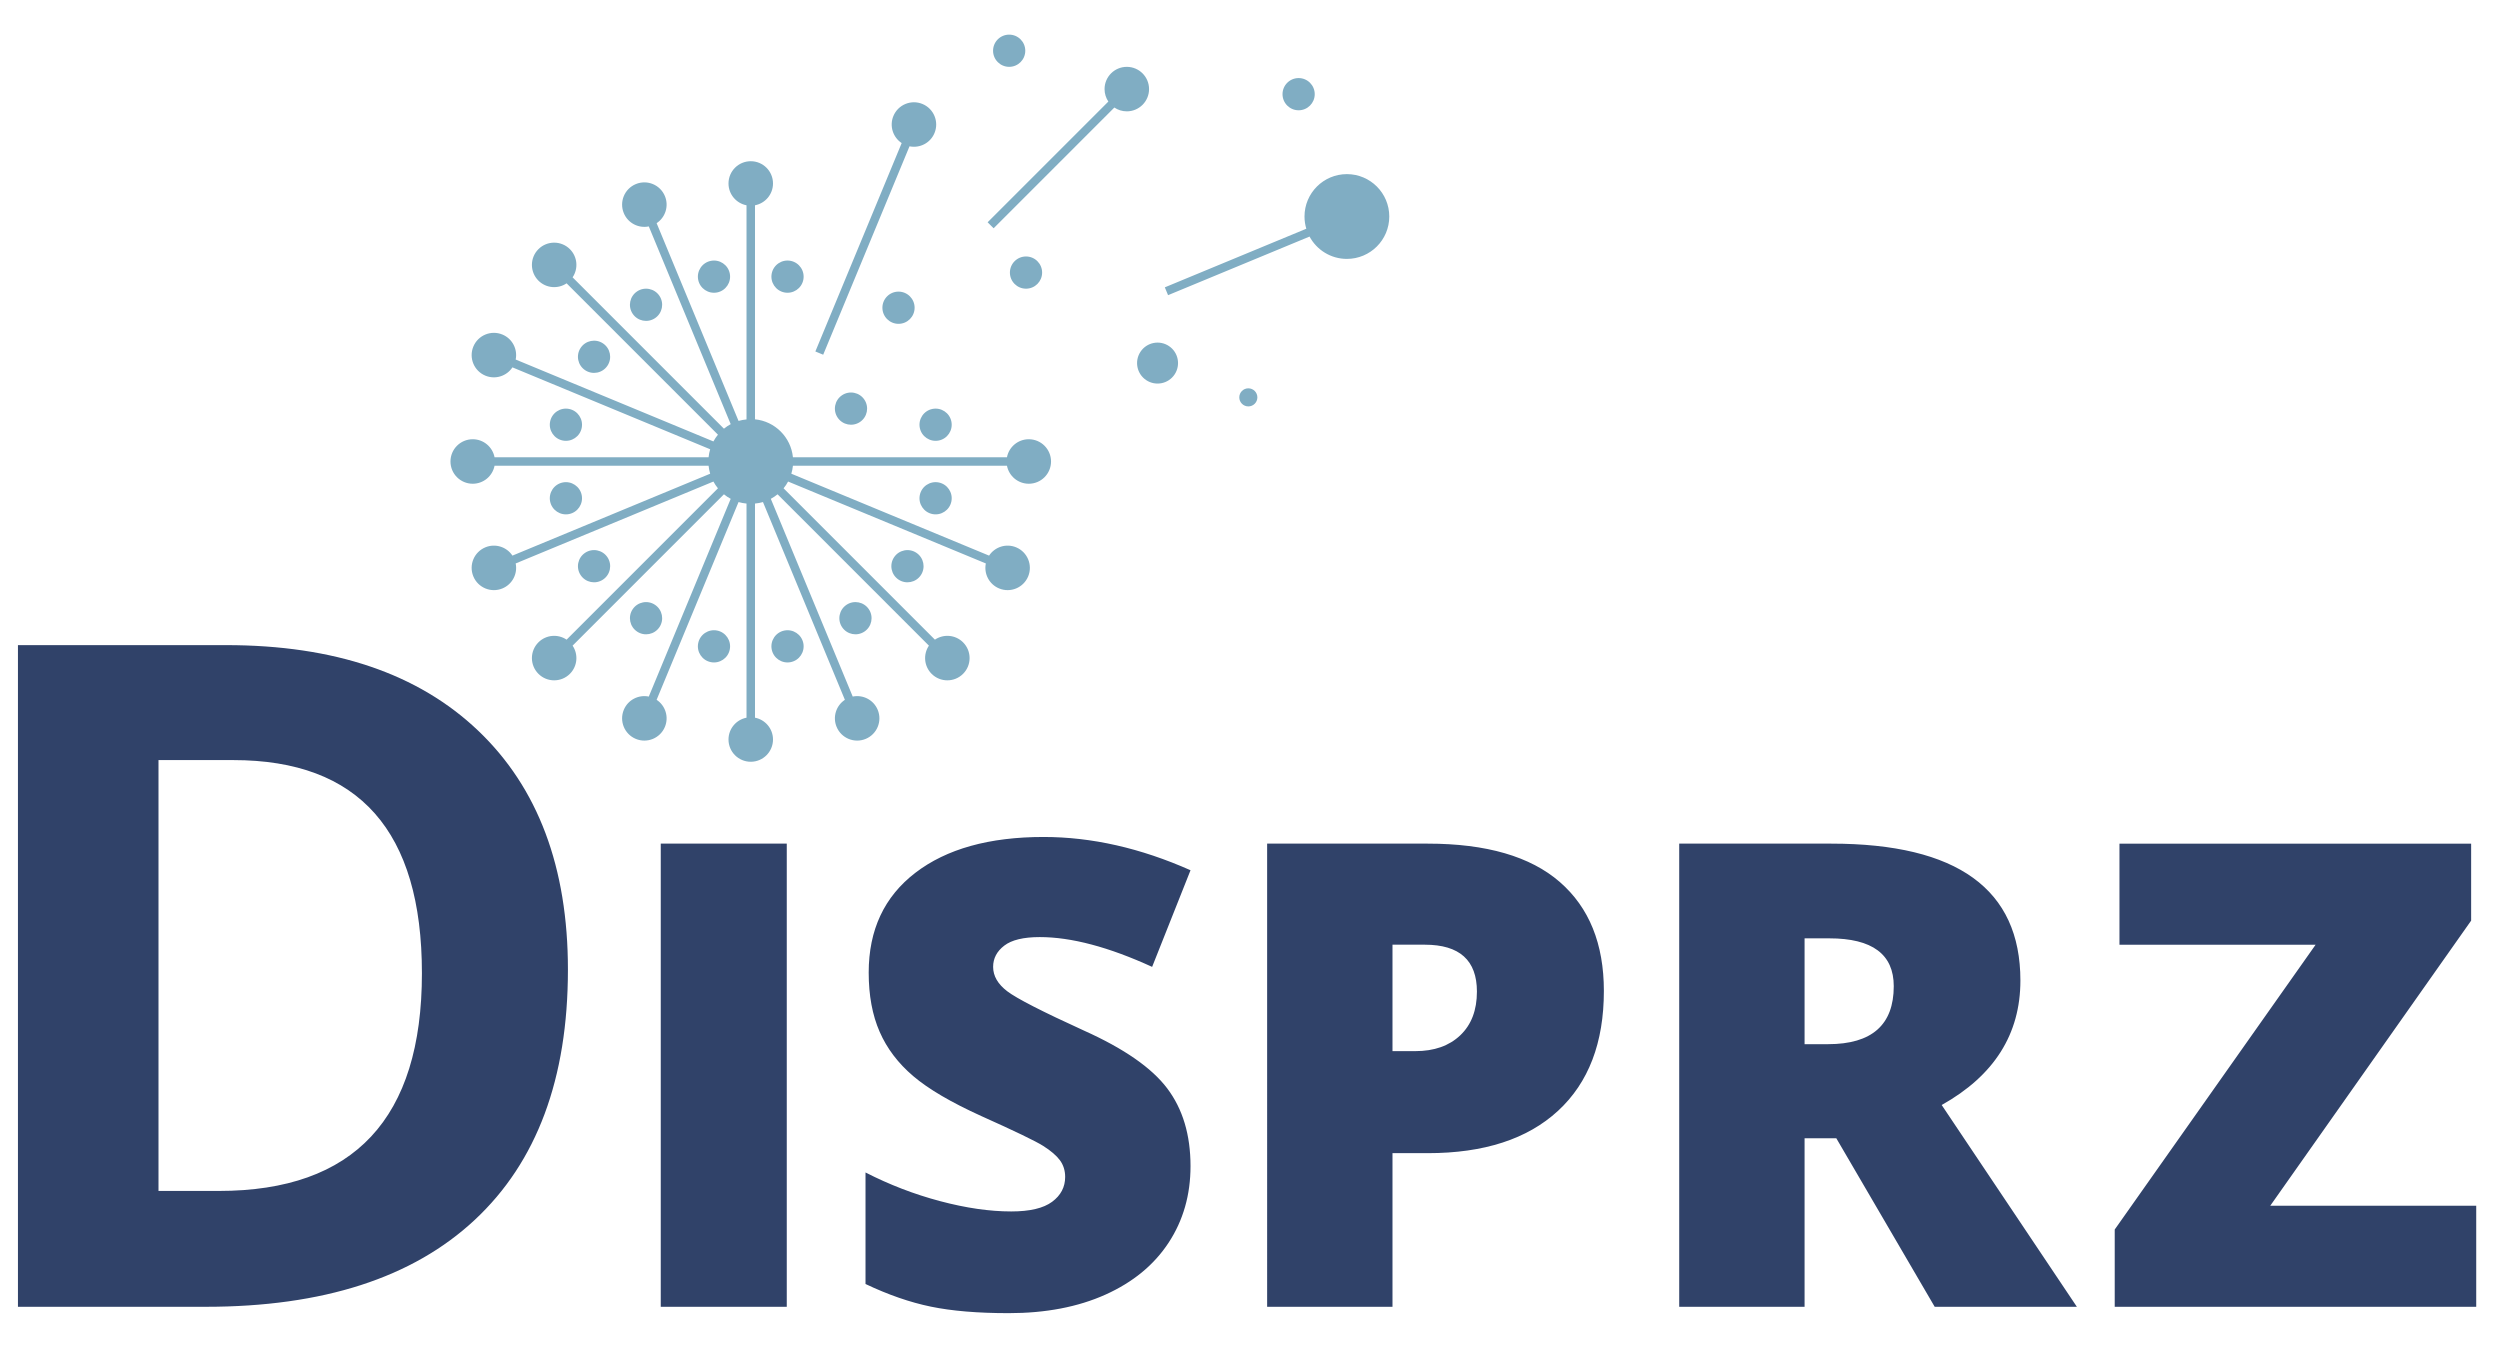
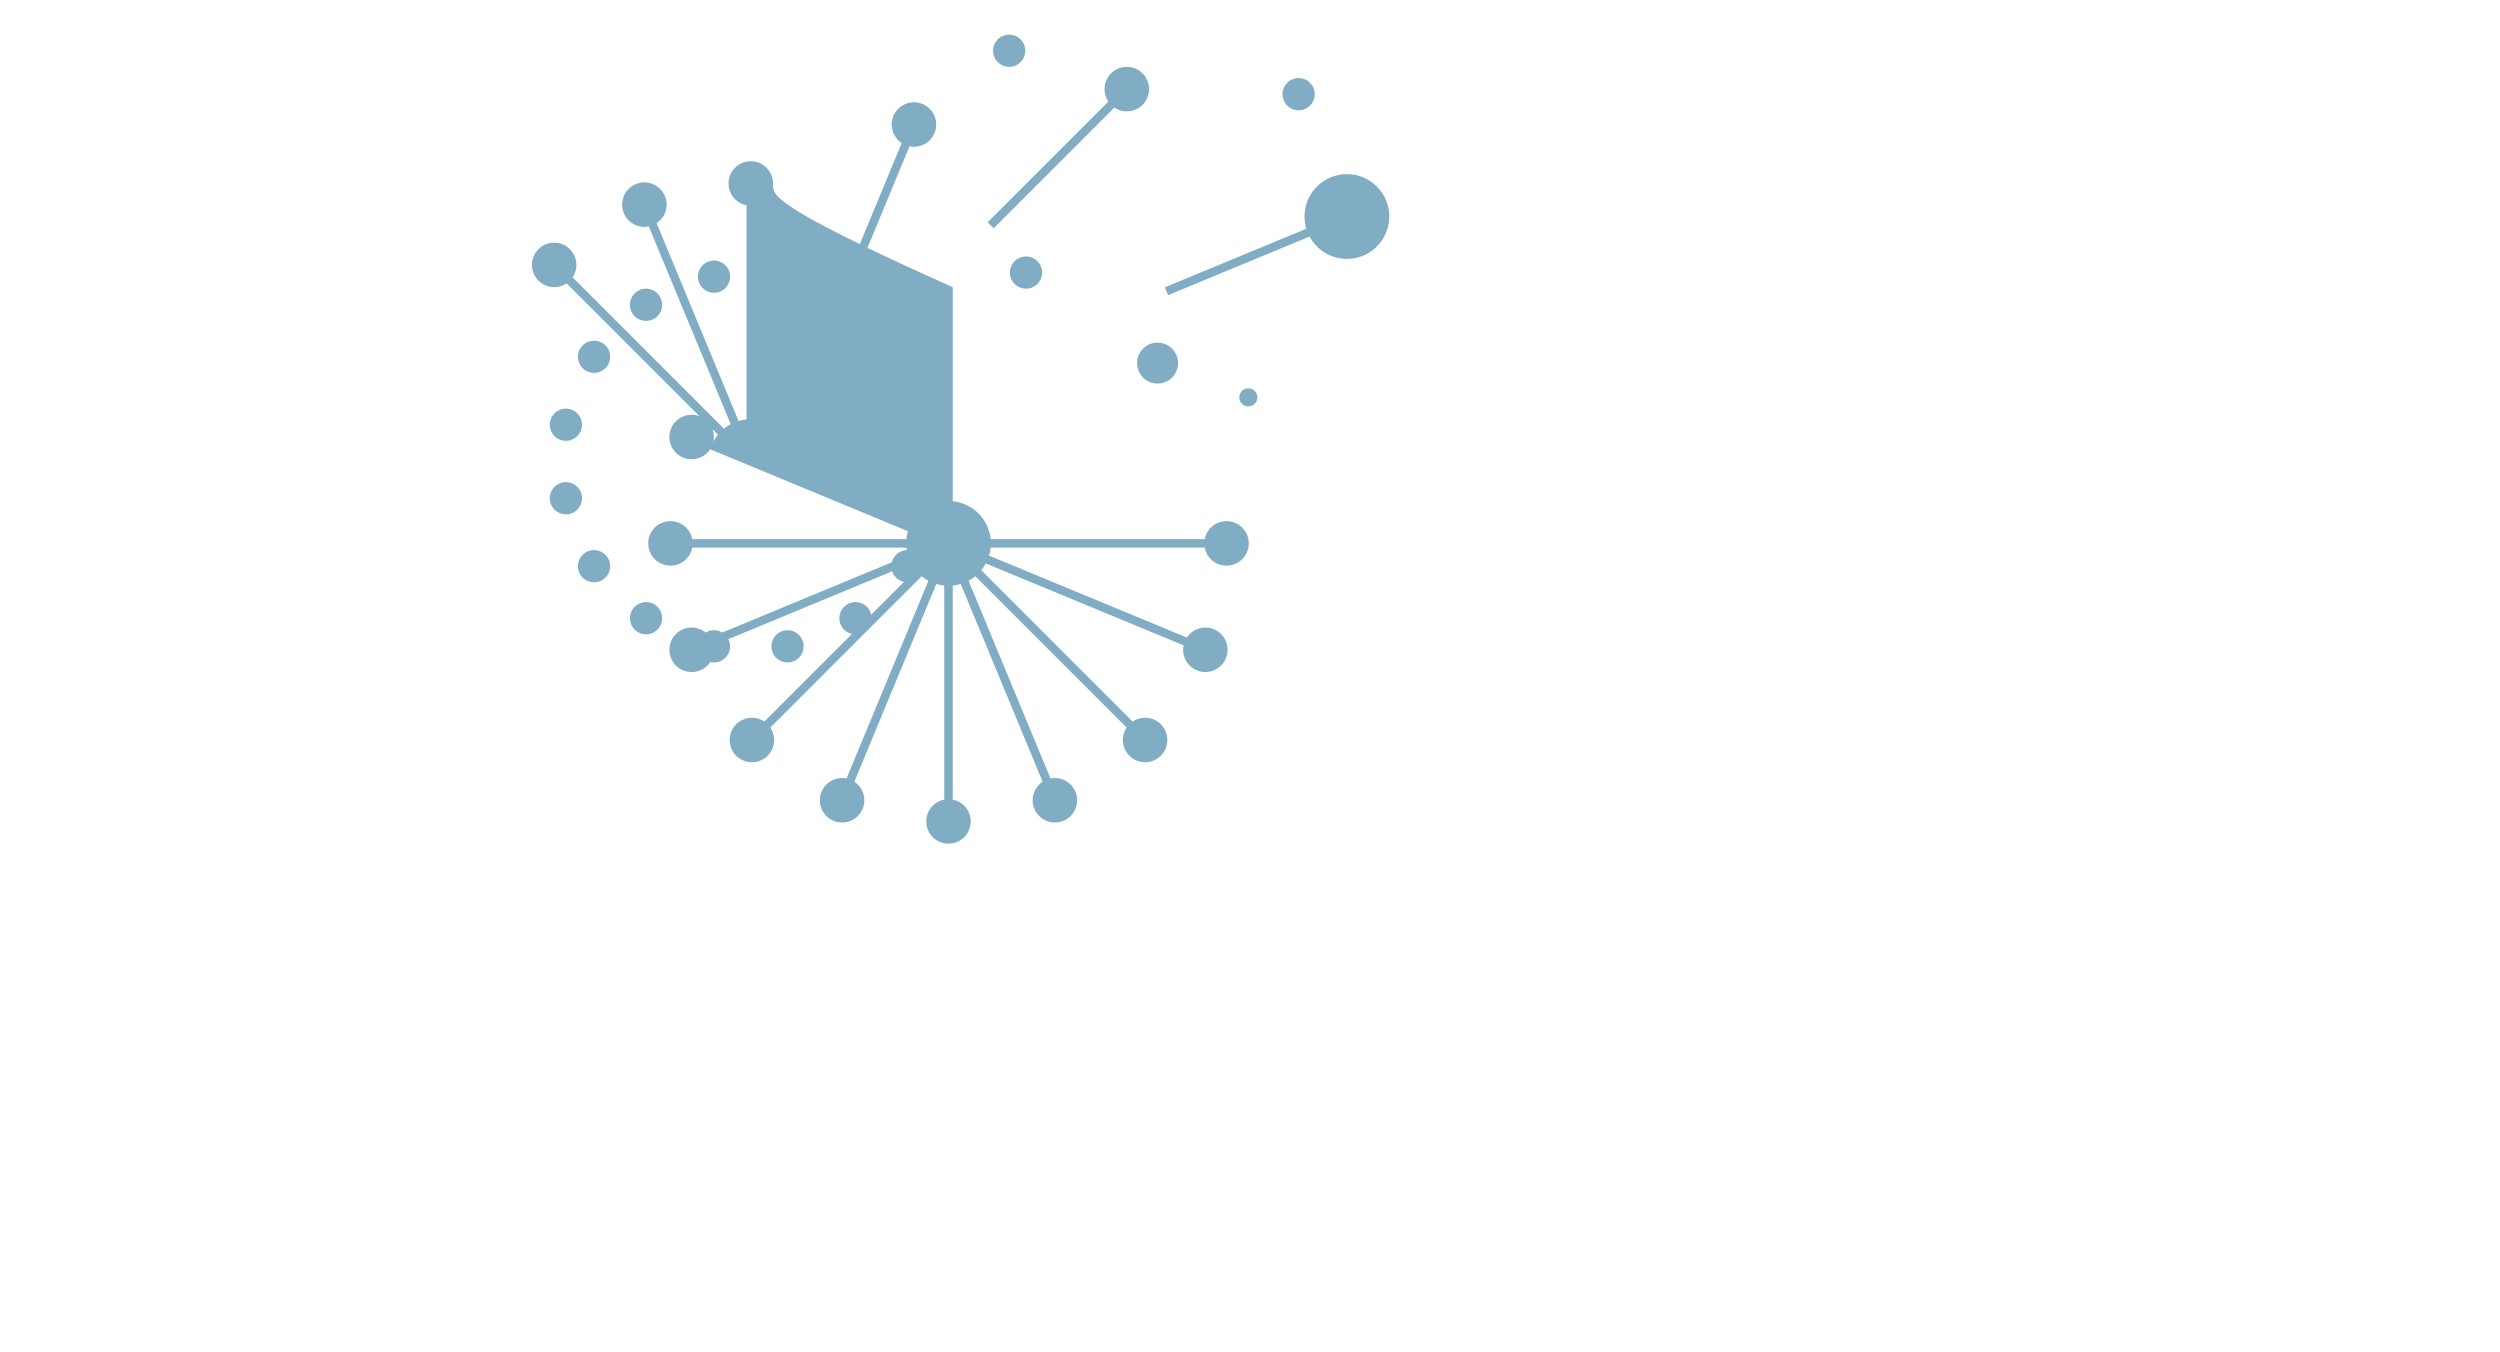
<svg xmlns="http://www.w3.org/2000/svg" version="1.1" id="Layer_1" x="0px" y="0px" width="595.279px" height="322px" viewBox="0 239.445 595.279 322" enable-background="new 0 239.445 595.279 322" xml:space="preserve">
  <g>
-     <path fill="#80ADC3" d="M295.089,334.063c0,1.189,0.965,2.153,2.153,2.153c1.189,0,2.152-0.964,2.152-2.153   c0-1.189-0.963-2.153-2.152-2.153C296.054,331.909,295.089,332.874,295.089,334.063 M183.756,394.095   c0.413,2.078,2.433,3.427,4.511,3.014c2.076-0.415,3.426-2.433,3.014-4.51c-0.415-2.078-2.433-3.426-4.511-3.014   C184.694,389.998,183.343,392.017,183.756,394.095 M166.247,392.598c-0.413,2.078,0.936,4.096,3.013,4.51   c2.077,0.413,4.096-0.936,4.509-3.014c0.413-2.078-0.936-4.097-3.012-4.51C168.679,389.172,166.66,390.521,166.247,392.598    M173.769,304.569c-0.413-2.077-2.432-3.427-4.509-3.012c-2.077,0.413-3.426,2.433-3.013,4.509c0.413,2.078,2.432,3.426,4.51,3.014   C172.833,308.667,174.182,306.647,173.769,304.569 M184.061,283.131c0-2.927-2.371-5.298-5.297-5.298c-2.927,0-5.3,2.371-5.3,5.298   c0,2.58,1.848,4.725,4.29,5.196v50.989c-0.651,0.065-1.291,0.171-1.9,0.354l-19.504-47.085c2.076-1.372,2.962-4.059,1.975-6.443   c-1.121-2.704-4.22-3.987-6.923-2.868c-2.704,1.121-3.987,4.22-2.868,6.923c0.987,2.384,3.515,3.658,5.952,3.16l19.503,47.084   c-0.572,0.308-1.112,0.669-1.61,1.078l-36.038-36.038c1.394-2.062,1.183-4.883-0.642-6.708c-2.069-2.069-5.425-2.069-7.494,0   s-2.069,5.423,0,7.492c1.826,1.824,4.647,2.035,6.708,0.643l36.038,36.037c-0.408,0.5-0.771,1.038-1.078,1.611l-47.084-19.503   c0.499-2.437-0.775-4.963-3.16-5.951c-2.702-1.12-5.803,0.165-6.922,2.868c-1.12,2.703,0.163,5.803,2.866,6.922   c2.384,0.987,5.073,0.103,6.442-1.974l47.086,19.503c-0.184,0.611-0.313,1.246-0.379,1.901h-50.963   c-0.474-2.444-2.616-4.29-5.197-4.29c-2.926,0-5.299,2.371-5.299,5.298s2.373,5.299,5.299,5.299c2.581,0,4.724-1.847,5.197-4.29   h50.963c0.065,0.654,0.195,1.289,0.379,1.9l-47.086,19.504c-1.369-2.076-4.059-2.962-6.442-1.975   c-2.703,1.121-3.986,4.22-2.866,6.922c1.119,2.705,4.22,3.988,6.922,2.868c2.385-0.988,3.659-3.515,3.16-5.951l47.084-19.503   c0.308,0.573,0.67,1.112,1.078,1.611l-36.038,36.039c-2.061-1.394-4.882-1.183-6.708,0.641c-2.069,2.069-2.069,5.424,0,7.494   c2.069,2.069,5.425,2.069,7.494,0c1.824-1.826,2.035-4.647,0.642-6.708l36.038-36.039c0.498,0.409,1.038,0.771,1.61,1.078   l-19.503,47.084c-2.438-0.498-4.965,0.776-5.952,3.16c-1.119,2.703,0.164,5.804,2.868,6.923c2.703,1.119,5.802-0.164,6.923-2.867   c0.987-2.385,0.102-5.073-1.976-6.443l19.505-47.085c0.609,0.182,1.249,0.288,1.9,0.354v50.988c-2.442,0.473-4.29,2.616-4.29,5.196   c0,2.927,2.373,5.299,5.3,5.299c2.926,0,5.297-2.373,5.297-5.299c0-2.58-1.846-4.724-4.287-5.196v-50.988   c0.65-0.067,1.29-0.172,1.899-0.354l19.503,47.085c-2.076,1.37-2.961,4.058-1.974,6.443c1.119,2.703,4.22,3.986,6.923,2.867   c2.704-1.119,3.987-4.22,2.868-6.923c-0.988-2.384-3.515-3.658-5.951-3.16l-19.504-47.084c0.572-0.308,1.111-0.669,1.611-1.078   l36.037,36.039c-1.393,2.061-1.183,4.882,0.642,6.708c2.069,2.069,5.424,2.069,7.493,0c2.068-2.069,2.068-5.425,0-7.494   c-1.825-1.824-4.646-2.035-6.708-0.641l-36.037-36.039c0.408-0.499,0.771-1.038,1.078-1.611l47.084,19.503   c-0.499,2.437,0.776,4.963,3.16,5.951c2.703,1.12,5.803-0.164,6.923-2.868c1.119-2.703-0.164-5.802-2.868-6.922   c-2.385-0.987-5.071-0.101-6.443,1.975l-47.085-19.504c0.185-0.611,0.314-1.246,0.38-1.9h50.964c0.471,2.442,2.615,4.29,5.196,4.29   c2.927,0,5.298-2.373,5.298-5.299s-2.371-5.298-5.298-5.298c-2.581,0-4.726,1.846-5.196,4.29h-50.964   c-0.475-4.768-4.266-8.559-9.031-9.032v-50.965C182.215,287.856,184.061,285.711,184.061,283.131 M151.701,308.83   c-1.762,1.176-2.236,3.559-1.059,5.319c1.177,1.762,3.558,2.234,5.319,1.058c1.76-1.176,2.234-3.558,1.058-5.319   C155.844,308.126,153.461,307.654,151.701,308.83 M138.262,322.27c-1.178,1.762-0.704,4.143,1.058,5.319   c1.761,1.178,4.142,0.703,5.319-1.059c1.176-1.76,0.702-4.143-1.059-5.319S139.438,320.508,138.262,322.27 M130.988,339.829   c-0.413,2.078,0.937,4.097,3.013,4.51c2.078,0.413,4.098-0.936,4.511-3.013s-0.936-4.097-3.014-4.51   S131.401,337.751,130.988,339.829 M134,354.326c-2.076,0.413-3.426,2.431-3.013,4.509c0.413,2.078,2.433,3.427,4.51,3.014   c2.078-0.413,3.427-2.433,3.014-4.51C138.098,355.262,136.078,353.914,134,354.326 M139.32,371.075   c-1.762,1.177-2.235,3.559-1.058,5.319c1.176,1.762,3.558,2.236,5.318,1.058c1.761-1.176,2.235-3.558,1.059-5.319   C143.461,370.372,141.08,369.899,139.32,371.075 M150.643,384.515c-1.178,1.762-0.703,4.143,1.059,5.319   c1.76,1.178,4.143,0.704,5.318-1.058c1.177-1.76,0.702-4.143-1.058-5.319C154.2,382.28,151.82,382.754,150.643,384.515    M205.826,389.834c1.761-1.176,2.234-3.558,1.058-5.319c-1.176-1.76-3.559-2.234-5.319-1.058c-1.762,1.176-2.234,3.559-1.058,5.319   C201.683,390.538,204.065,391.012,205.826,389.834 M219.265,376.395c1.177-1.76,0.704-4.143-1.058-5.319   c-1.76-1.176-4.143-0.703-5.319,1.059c-1.176,1.761-0.703,4.143,1.059,5.319C215.708,378.63,218.089,378.156,219.265,376.395    M226.538,358.835c0.413-2.078-0.936-4.096-3.014-4.509c-2.076-0.413-4.096,0.936-4.509,3.012c-0.413,2.078,0.936,4.097,3.014,4.51   C224.106,362.262,226.125,360.913,226.538,358.835 M244.306,308.184c2.117,0,3.835-1.717,3.835-3.835   c0-2.119-1.718-3.835-3.835-3.835c-2.118,0-3.836,1.716-3.836,3.835C240.47,306.466,242.188,308.184,244.306,308.184    M213.945,316.553c2.118,0,3.835-1.717,3.835-3.835c0-2.117-1.717-3.835-3.835-3.835c-2.117,0-3.835,1.718-3.835,3.835   C210.11,314.836,211.827,316.553,213.945,316.553 M200.502,333.553c-1.761,1.176-2.234,3.559-1.058,5.319   c1.177,1.762,3.559,2.236,5.319,1.058c1.762-1.176,2.234-3.558,1.058-5.319C204.646,332.849,202.264,332.376,200.502,333.553    M191.281,306.066c0.412-2.076-0.938-4.096-3.014-4.509c-2.078-0.415-4.098,0.936-4.511,3.012c-0.413,2.078,0.938,4.097,3.014,4.51   C188.848,309.492,190.865,308.144,191.281,306.066 M222.515,271.125c1.121-2.703-0.163-5.803-2.866-6.923   c-2.703-1.119-5.804,0.164-6.923,2.867c-0.987,2.386-0.103,5.073,1.974,6.443l-20.554,49.622l1.865,0.772l20.553-49.621   C219.002,274.784,221.529,273.509,222.515,271.125 M226.538,339.829c-0.413-2.078-2.433-3.427-4.509-3.014   c-2.078,0.413-3.427,2.433-3.014,4.51s2.433,3.426,4.509,3.013C225.603,343.926,226.951,341.907,226.538,339.829 M244.13,251.526   c0-2.119-1.717-3.835-3.835-3.835c-2.117,0-3.835,1.716-3.835,3.835c0,2.118,1.718,3.834,3.835,3.834   C242.413,255.36,244.13,253.645,244.13,251.526 M273.604,260.66c0-2.927-2.372-5.298-5.299-5.298s-5.298,2.371-5.298,5.298   c0,1.098,0.335,2.119,0.905,2.965l-28.747,28.747l1.428,1.427l28.747-28.748c0.847,0.573,1.867,0.907,2.965,0.907   C271.232,265.958,273.604,263.586,273.604,260.66 M278.338,321.845c-2.24-1.497-5.27-0.893-6.765,1.346   c-1.497,2.24-0.895,5.269,1.346,6.766c2.238,1.497,5.268,0.894,6.765-1.346C281.18,326.371,280.577,323.342,278.338,321.845    M313.053,261.87c0-2.118-1.718-3.835-3.835-3.835c-2.118,0-3.835,1.718-3.835,3.835s1.717,3.835,3.835,3.835   C311.335,265.705,313.053,263.988,313.053,261.87 M330.802,290.999c0-5.574-4.519-10.093-10.093-10.093   c-5.572,0-10.092,4.519-10.092,10.093c0,1.012,0.152,1.988,0.431,2.909l-33.69,13.955l0.772,1.866l33.688-13.955   c1.703,3.165,5.046,5.318,8.891,5.318C326.283,301.092,330.802,296.573,330.802,290.999" />
-     <path fill="#304269" d="M589.617,550.609H503.54v-18.402l47.837-67.818h-46.708v-24.064h83.738v18.33l-47.838,67.895h49.048   V550.609z M435.585,462.876h-5.895v25.199h5.593c10.426,0,15.642-4.602,15.642-13.807   C450.925,466.677,445.814,462.876,435.585,462.876 M462.337,502.56l32.192,48.049h-33.854l-23.428-40.129h-7.557v40.129H399.84   V440.324h36.199c30.028,0,45.042,10.865,45.042,32.592C481.081,485.685,474.829,495.568,462.337,502.56 M339.28,464.388h-7.712   v25.344h5.443c4.486,0,8.049-1.256,10.695-3.768c2.645-2.516,3.966-5.984,3.966-10.408   C351.672,468.111,347.539,464.388,339.28,464.388 M370.979,503.953c-7.281,6.713-17.619,10.074-31.021,10.074h-8.39v36.582h-29.849   V440.324h38.238c13.958,0,24.436,3.043,31.441,9.125c7.001,6.088,10.502,14.738,10.502,25.949   C381.901,487.724,378.26,497.238,370.979,503.953 M247.584,462.576c-3.88,0-6.702,0.678-8.463,2.039   c-1.766,1.357-2.646,3.039-2.646,5.053c0,2.164,1.118,4.1,3.361,5.809c2.241,1.711,8.326,4.83,18.25,9.355   c9.524,4.275,16.136,8.859,19.839,13.764c3.704,4.908,5.553,11.078,5.553,18.521c0,6.84-1.736,12.912-5.211,18.217   c-3.479,5.307-8.493,9.43-15.039,12.373c-6.551,2.943-14.236,4.414-23.05,4.414c-7.36,0-13.528-0.52-18.516-1.549   c-4.991-1.029-10.181-2.83-15.571-5.393v-26.557c5.696,2.92,11.615,5.197,17.764,6.828c6.146,1.635,11.785,2.453,16.928,2.453   c4.434,0,7.681-0.766,9.747-2.303c2.066-1.531,3.098-3.504,3.098-5.916c0-1.512-0.415-2.832-1.243-3.967   c-0.834-1.127-2.171-2.271-4.01-3.432c-1.838-1.154-6.737-3.521-14.696-7.086c-7.209-3.273-12.61-6.441-16.211-9.51   c-3.603-3.064-6.276-6.584-8.011-10.561c-1.74-3.969-2.61-8.674-2.61-14.105c0-10.156,3.703-18.076,11.114-23.76   c7.406-5.684,17.582-8.527,30.528-8.527c11.436,0,23.098,2.641,34.989,7.922l-9.142,23.008   C264.007,464.941,255.087,462.576,247.584,462.576 M157.333,440.324h30.006v110.287h-30.006V440.324L157.333,440.324z    M55.553,420.43H37.74v102.593H52.1c32.243,0,48.364-17.281,48.364-51.838C100.464,437.351,85.496,420.43,55.553,420.43    M113.043,529.917c-14.791,13.797-36.148,20.691-64.072,20.691H4.273V393.055H53.83c25.764,0,45.775,6.792,60.026,20.371   c14.247,13.578,21.373,32.544,21.373,56.9C135.23,496.259,127.834,516.128,113.043,529.917" />
+     <path fill="#80ADC3" d="M295.089,334.063c0,1.189,0.965,2.153,2.153,2.153c1.189,0,2.152-0.964,2.152-2.153   c0-1.189-0.963-2.153-2.152-2.153C296.054,331.909,295.089,332.874,295.089,334.063 M183.756,394.095   c0.413,2.078,2.433,3.427,4.511,3.014c2.076-0.415,3.426-2.433,3.014-4.51c-0.415-2.078-2.433-3.426-4.511-3.014   C184.694,389.998,183.343,392.017,183.756,394.095 M166.247,392.598c-0.413,2.078,0.936,4.096,3.013,4.51   c2.077,0.413,4.096-0.936,4.509-3.014c0.413-2.078-0.936-4.097-3.012-4.51C168.679,389.172,166.66,390.521,166.247,392.598    M173.769,304.569c-0.413-2.077-2.432-3.427-4.509-3.012c-2.077,0.413-3.426,2.433-3.013,4.509c0.413,2.078,2.432,3.426,4.51,3.014   C172.833,308.667,174.182,306.647,173.769,304.569 M184.061,283.131c0-2.927-2.371-5.298-5.297-5.298c-2.927,0-5.3,2.371-5.3,5.298   c0,2.58,1.848,4.725,4.29,5.196v50.989c-0.651,0.065-1.291,0.171-1.9,0.354l-19.504-47.085c2.076-1.372,2.962-4.059,1.975-6.443   c-1.121-2.704-4.22-3.987-6.923-2.868c-2.704,1.121-3.987,4.22-2.868,6.923c0.987,2.384,3.515,3.658,5.952,3.16l19.503,47.084   c-0.572,0.308-1.112,0.669-1.61,1.078l-36.038-36.038c1.394-2.062,1.183-4.883-0.642-6.708c-2.069-2.069-5.425-2.069-7.494,0   s-2.069,5.423,0,7.492c1.826,1.824,4.647,2.035,6.708,0.643l36.038,36.037c-0.408,0.5-0.771,1.038-1.078,1.611c0.499-2.437-0.775-4.963-3.16-5.951c-2.702-1.12-5.803,0.165-6.922,2.868c-1.12,2.703,0.163,5.803,2.866,6.922   c2.384,0.987,5.073,0.103,6.442-1.974l47.086,19.503c-0.184,0.611-0.313,1.246-0.379,1.901h-50.963   c-0.474-2.444-2.616-4.29-5.197-4.29c-2.926,0-5.299,2.371-5.299,5.298s2.373,5.299,5.299,5.299c2.581,0,4.724-1.847,5.197-4.29   h50.963c0.065,0.654,0.195,1.289,0.379,1.9l-47.086,19.504c-1.369-2.076-4.059-2.962-6.442-1.975   c-2.703,1.121-3.986,4.22-2.866,6.922c1.119,2.705,4.22,3.988,6.922,2.868c2.385-0.988,3.659-3.515,3.16-5.951l47.084-19.503   c0.308,0.573,0.67,1.112,1.078,1.611l-36.038,36.039c-2.061-1.394-4.882-1.183-6.708,0.641c-2.069,2.069-2.069,5.424,0,7.494   c2.069,2.069,5.425,2.069,7.494,0c1.824-1.826,2.035-4.647,0.642-6.708l36.038-36.039c0.498,0.409,1.038,0.771,1.61,1.078   l-19.503,47.084c-2.438-0.498-4.965,0.776-5.952,3.16c-1.119,2.703,0.164,5.804,2.868,6.923c2.703,1.119,5.802-0.164,6.923-2.867   c0.987-2.385,0.102-5.073-1.976-6.443l19.505-47.085c0.609,0.182,1.249,0.288,1.9,0.354v50.988c-2.442,0.473-4.29,2.616-4.29,5.196   c0,2.927,2.373,5.299,5.3,5.299c2.926,0,5.297-2.373,5.297-5.299c0-2.58-1.846-4.724-4.287-5.196v-50.988   c0.65-0.067,1.29-0.172,1.899-0.354l19.503,47.085c-2.076,1.37-2.961,4.058-1.974,6.443c1.119,2.703,4.22,3.986,6.923,2.867   c2.704-1.119,3.987-4.22,2.868-6.923c-0.988-2.384-3.515-3.658-5.951-3.16l-19.504-47.084c0.572-0.308,1.111-0.669,1.611-1.078   l36.037,36.039c-1.393,2.061-1.183,4.882,0.642,6.708c2.069,2.069,5.424,2.069,7.493,0c2.068-2.069,2.068-5.425,0-7.494   c-1.825-1.824-4.646-2.035-6.708-0.641l-36.037-36.039c0.408-0.499,0.771-1.038,1.078-1.611l47.084,19.503   c-0.499,2.437,0.776,4.963,3.16,5.951c2.703,1.12,5.803-0.164,6.923-2.868c1.119-2.703-0.164-5.802-2.868-6.922   c-2.385-0.987-5.071-0.101-6.443,1.975l-47.085-19.504c0.185-0.611,0.314-1.246,0.38-1.9h50.964c0.471,2.442,2.615,4.29,5.196,4.29   c2.927,0,5.298-2.373,5.298-5.299s-2.371-5.298-5.298-5.298c-2.581,0-4.726,1.846-5.196,4.29h-50.964   c-0.475-4.768-4.266-8.559-9.031-9.032v-50.965C182.215,287.856,184.061,285.711,184.061,283.131 M151.701,308.83   c-1.762,1.176-2.236,3.559-1.059,5.319c1.177,1.762,3.558,2.234,5.319,1.058c1.76-1.176,2.234-3.558,1.058-5.319   C155.844,308.126,153.461,307.654,151.701,308.83 M138.262,322.27c-1.178,1.762-0.704,4.143,1.058,5.319   c1.761,1.178,4.142,0.703,5.319-1.059c1.176-1.76,0.702-4.143-1.059-5.319S139.438,320.508,138.262,322.27 M130.988,339.829   c-0.413,2.078,0.937,4.097,3.013,4.51c2.078,0.413,4.098-0.936,4.511-3.013s-0.936-4.097-3.014-4.51   S131.401,337.751,130.988,339.829 M134,354.326c-2.076,0.413-3.426,2.431-3.013,4.509c0.413,2.078,2.433,3.427,4.51,3.014   c2.078-0.413,3.427-2.433,3.014-4.51C138.098,355.262,136.078,353.914,134,354.326 M139.32,371.075   c-1.762,1.177-2.235,3.559-1.058,5.319c1.176,1.762,3.558,2.236,5.318,1.058c1.761-1.176,2.235-3.558,1.059-5.319   C143.461,370.372,141.08,369.899,139.32,371.075 M150.643,384.515c-1.178,1.762-0.703,4.143,1.059,5.319   c1.76,1.178,4.143,0.704,5.318-1.058c1.177-1.76,0.702-4.143-1.058-5.319C154.2,382.28,151.82,382.754,150.643,384.515    M205.826,389.834c1.761-1.176,2.234-3.558,1.058-5.319c-1.176-1.76-3.559-2.234-5.319-1.058c-1.762,1.176-2.234,3.559-1.058,5.319   C201.683,390.538,204.065,391.012,205.826,389.834 M219.265,376.395c1.177-1.76,0.704-4.143-1.058-5.319   c-1.76-1.176-4.143-0.703-5.319,1.059c-1.176,1.761-0.703,4.143,1.059,5.319C215.708,378.63,218.089,378.156,219.265,376.395    M226.538,358.835c0.413-2.078-0.936-4.096-3.014-4.509c-2.076-0.413-4.096,0.936-4.509,3.012c-0.413,2.078,0.936,4.097,3.014,4.51   C224.106,362.262,226.125,360.913,226.538,358.835 M244.306,308.184c2.117,0,3.835-1.717,3.835-3.835   c0-2.119-1.718-3.835-3.835-3.835c-2.118,0-3.836,1.716-3.836,3.835C240.47,306.466,242.188,308.184,244.306,308.184    M213.945,316.553c2.118,0,3.835-1.717,3.835-3.835c0-2.117-1.717-3.835-3.835-3.835c-2.117,0-3.835,1.718-3.835,3.835   C210.11,314.836,211.827,316.553,213.945,316.553 M200.502,333.553c-1.761,1.176-2.234,3.559-1.058,5.319   c1.177,1.762,3.559,2.236,5.319,1.058c1.762-1.176,2.234-3.558,1.058-5.319C204.646,332.849,202.264,332.376,200.502,333.553    M191.281,306.066c0.412-2.076-0.938-4.096-3.014-4.509c-2.078-0.415-4.098,0.936-4.511,3.012c-0.413,2.078,0.938,4.097,3.014,4.51   C188.848,309.492,190.865,308.144,191.281,306.066 M222.515,271.125c1.121-2.703-0.163-5.803-2.866-6.923   c-2.703-1.119-5.804,0.164-6.923,2.867c-0.987,2.386-0.103,5.073,1.974,6.443l-20.554,49.622l1.865,0.772l20.553-49.621   C219.002,274.784,221.529,273.509,222.515,271.125 M226.538,339.829c-0.413-2.078-2.433-3.427-4.509-3.014   c-2.078,0.413-3.427,2.433-3.014,4.51s2.433,3.426,4.509,3.013C225.603,343.926,226.951,341.907,226.538,339.829 M244.13,251.526   c0-2.119-1.717-3.835-3.835-3.835c-2.117,0-3.835,1.716-3.835,3.835c0,2.118,1.718,3.834,3.835,3.834   C242.413,255.36,244.13,253.645,244.13,251.526 M273.604,260.66c0-2.927-2.372-5.298-5.299-5.298s-5.298,2.371-5.298,5.298   c0,1.098,0.335,2.119,0.905,2.965l-28.747,28.747l1.428,1.427l28.747-28.748c0.847,0.573,1.867,0.907,2.965,0.907   C271.232,265.958,273.604,263.586,273.604,260.66 M278.338,321.845c-2.24-1.497-5.27-0.893-6.765,1.346   c-1.497,2.24-0.895,5.269,1.346,6.766c2.238,1.497,5.268,0.894,6.765-1.346C281.18,326.371,280.577,323.342,278.338,321.845    M313.053,261.87c0-2.118-1.718-3.835-3.835-3.835c-2.118,0-3.835,1.718-3.835,3.835s1.717,3.835,3.835,3.835   C311.335,265.705,313.053,263.988,313.053,261.87 M330.802,290.999c0-5.574-4.519-10.093-10.093-10.093   c-5.572,0-10.092,4.519-10.092,10.093c0,1.012,0.152,1.988,0.431,2.909l-33.69,13.955l0.772,1.866l33.688-13.955   c1.703,3.165,5.046,5.318,8.891,5.318C326.283,301.092,330.802,296.573,330.802,290.999" />
  </g>
</svg>